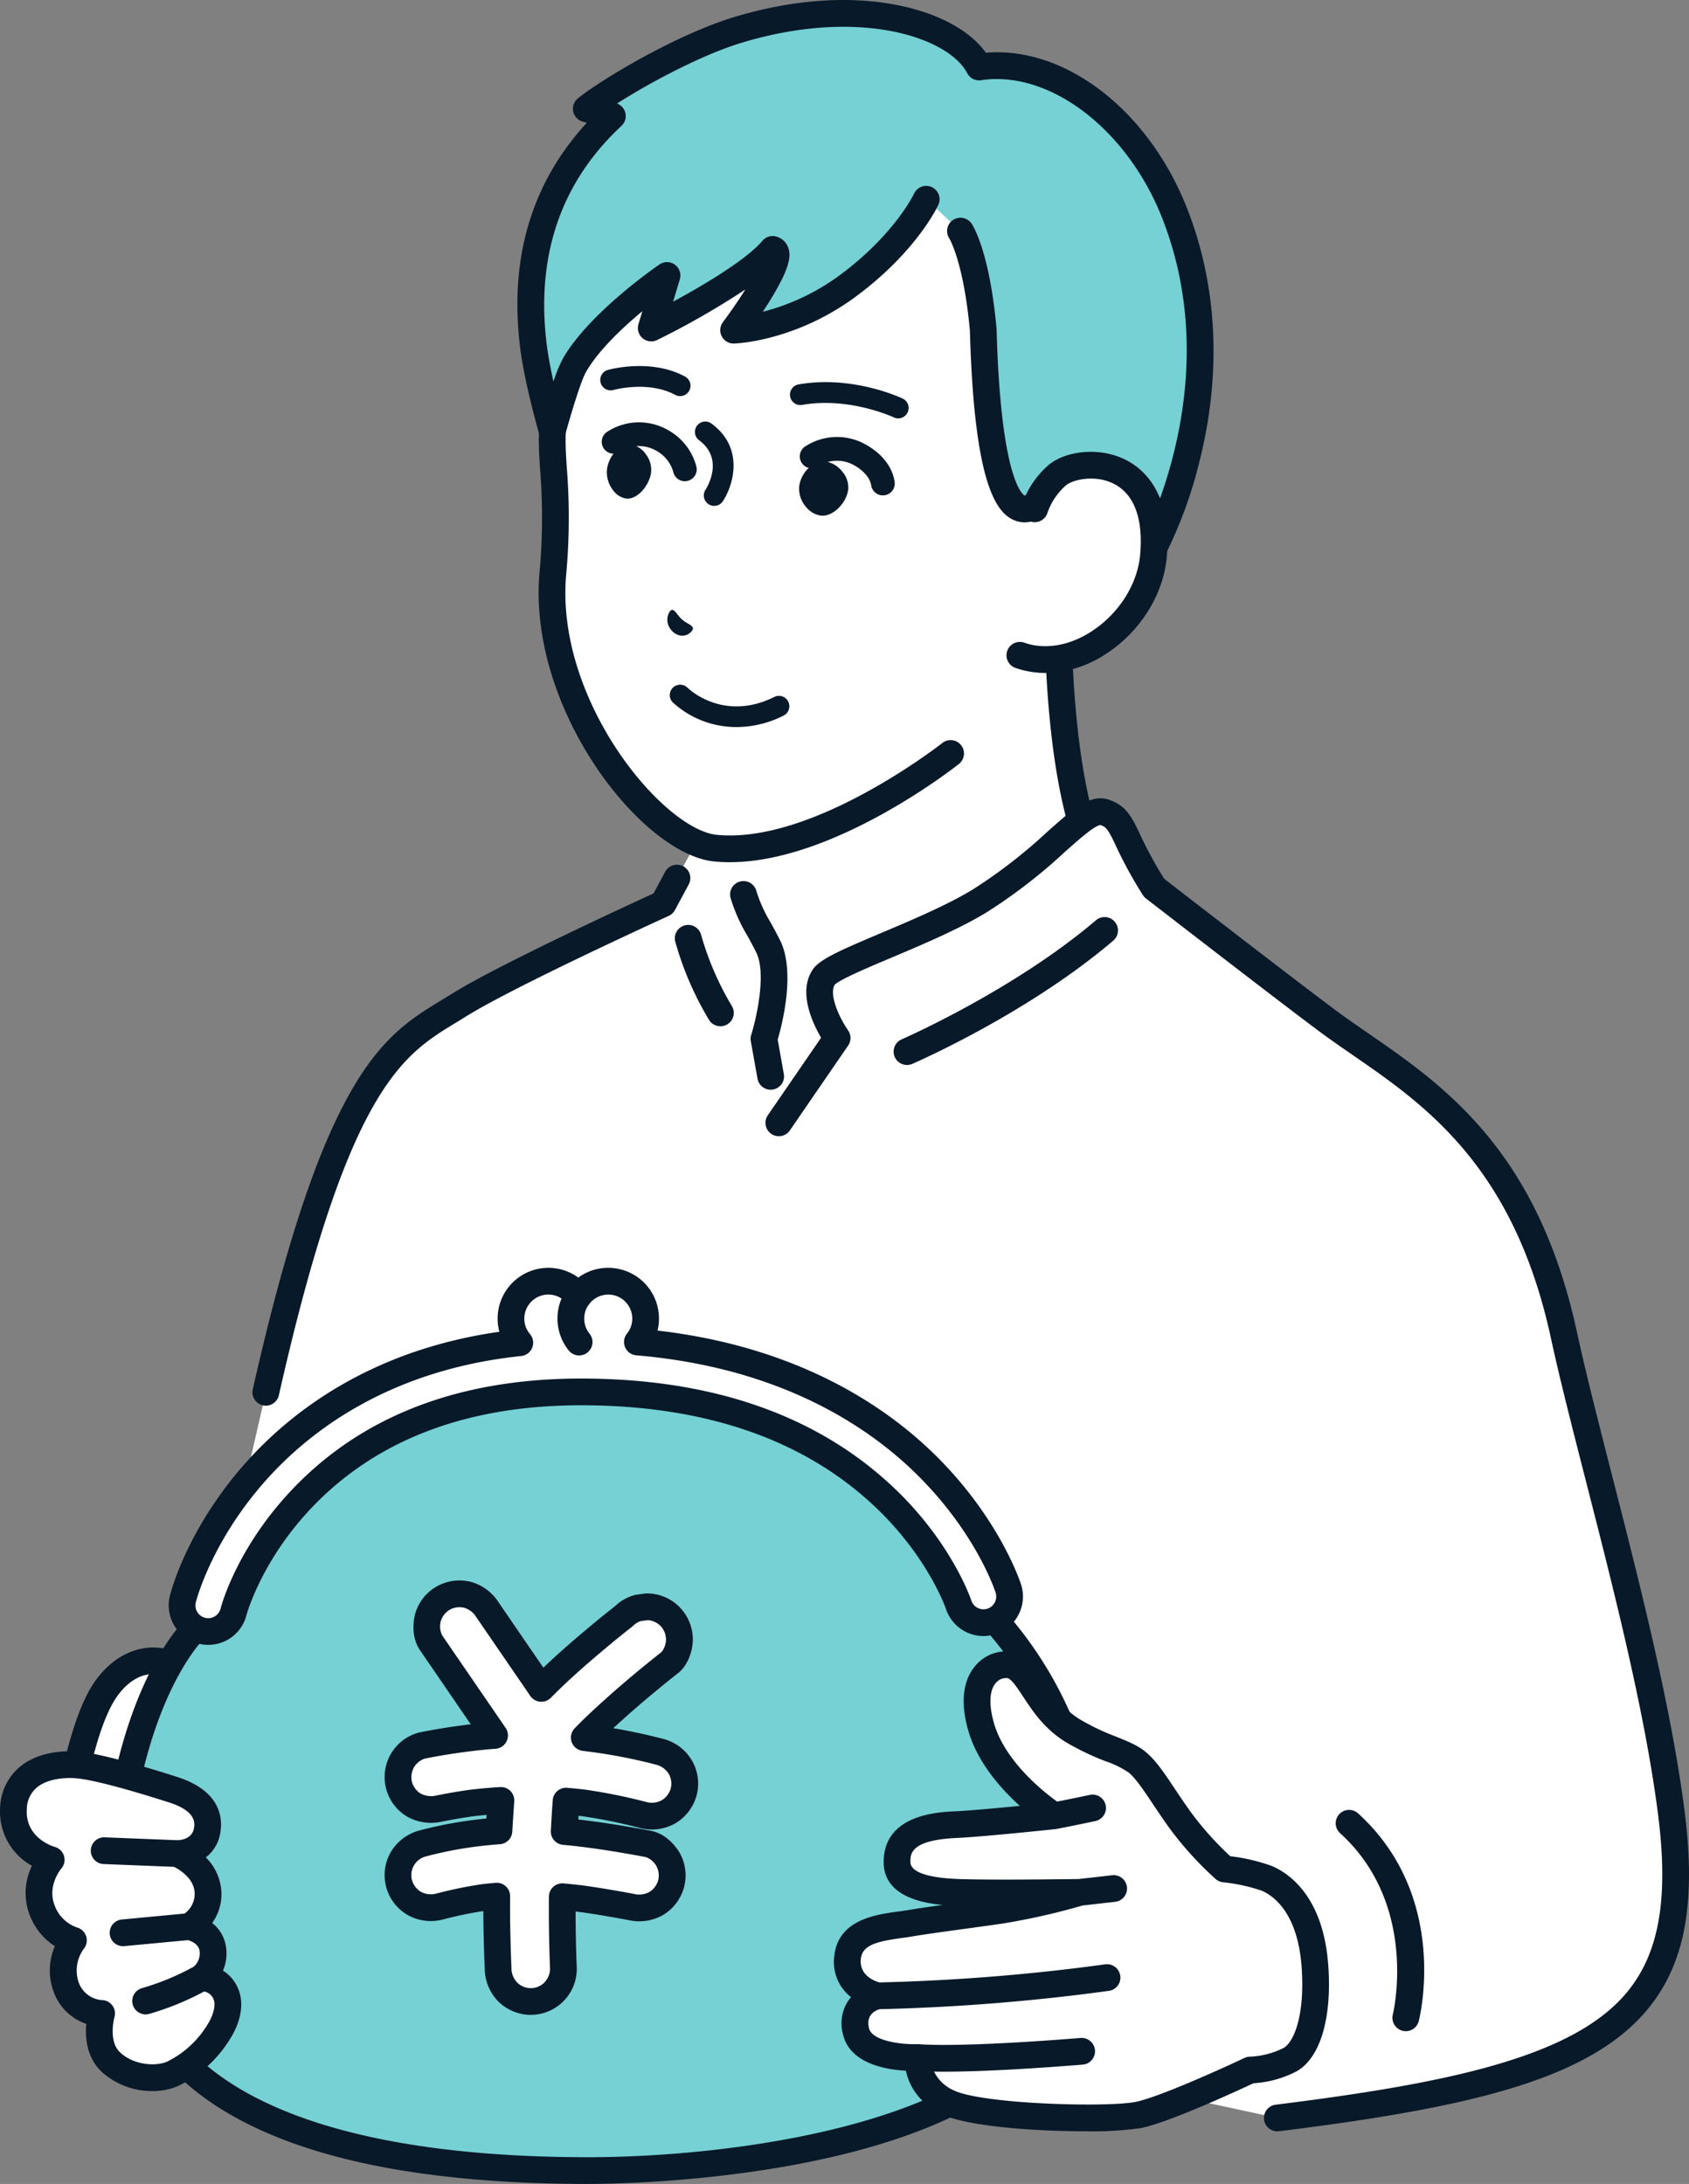
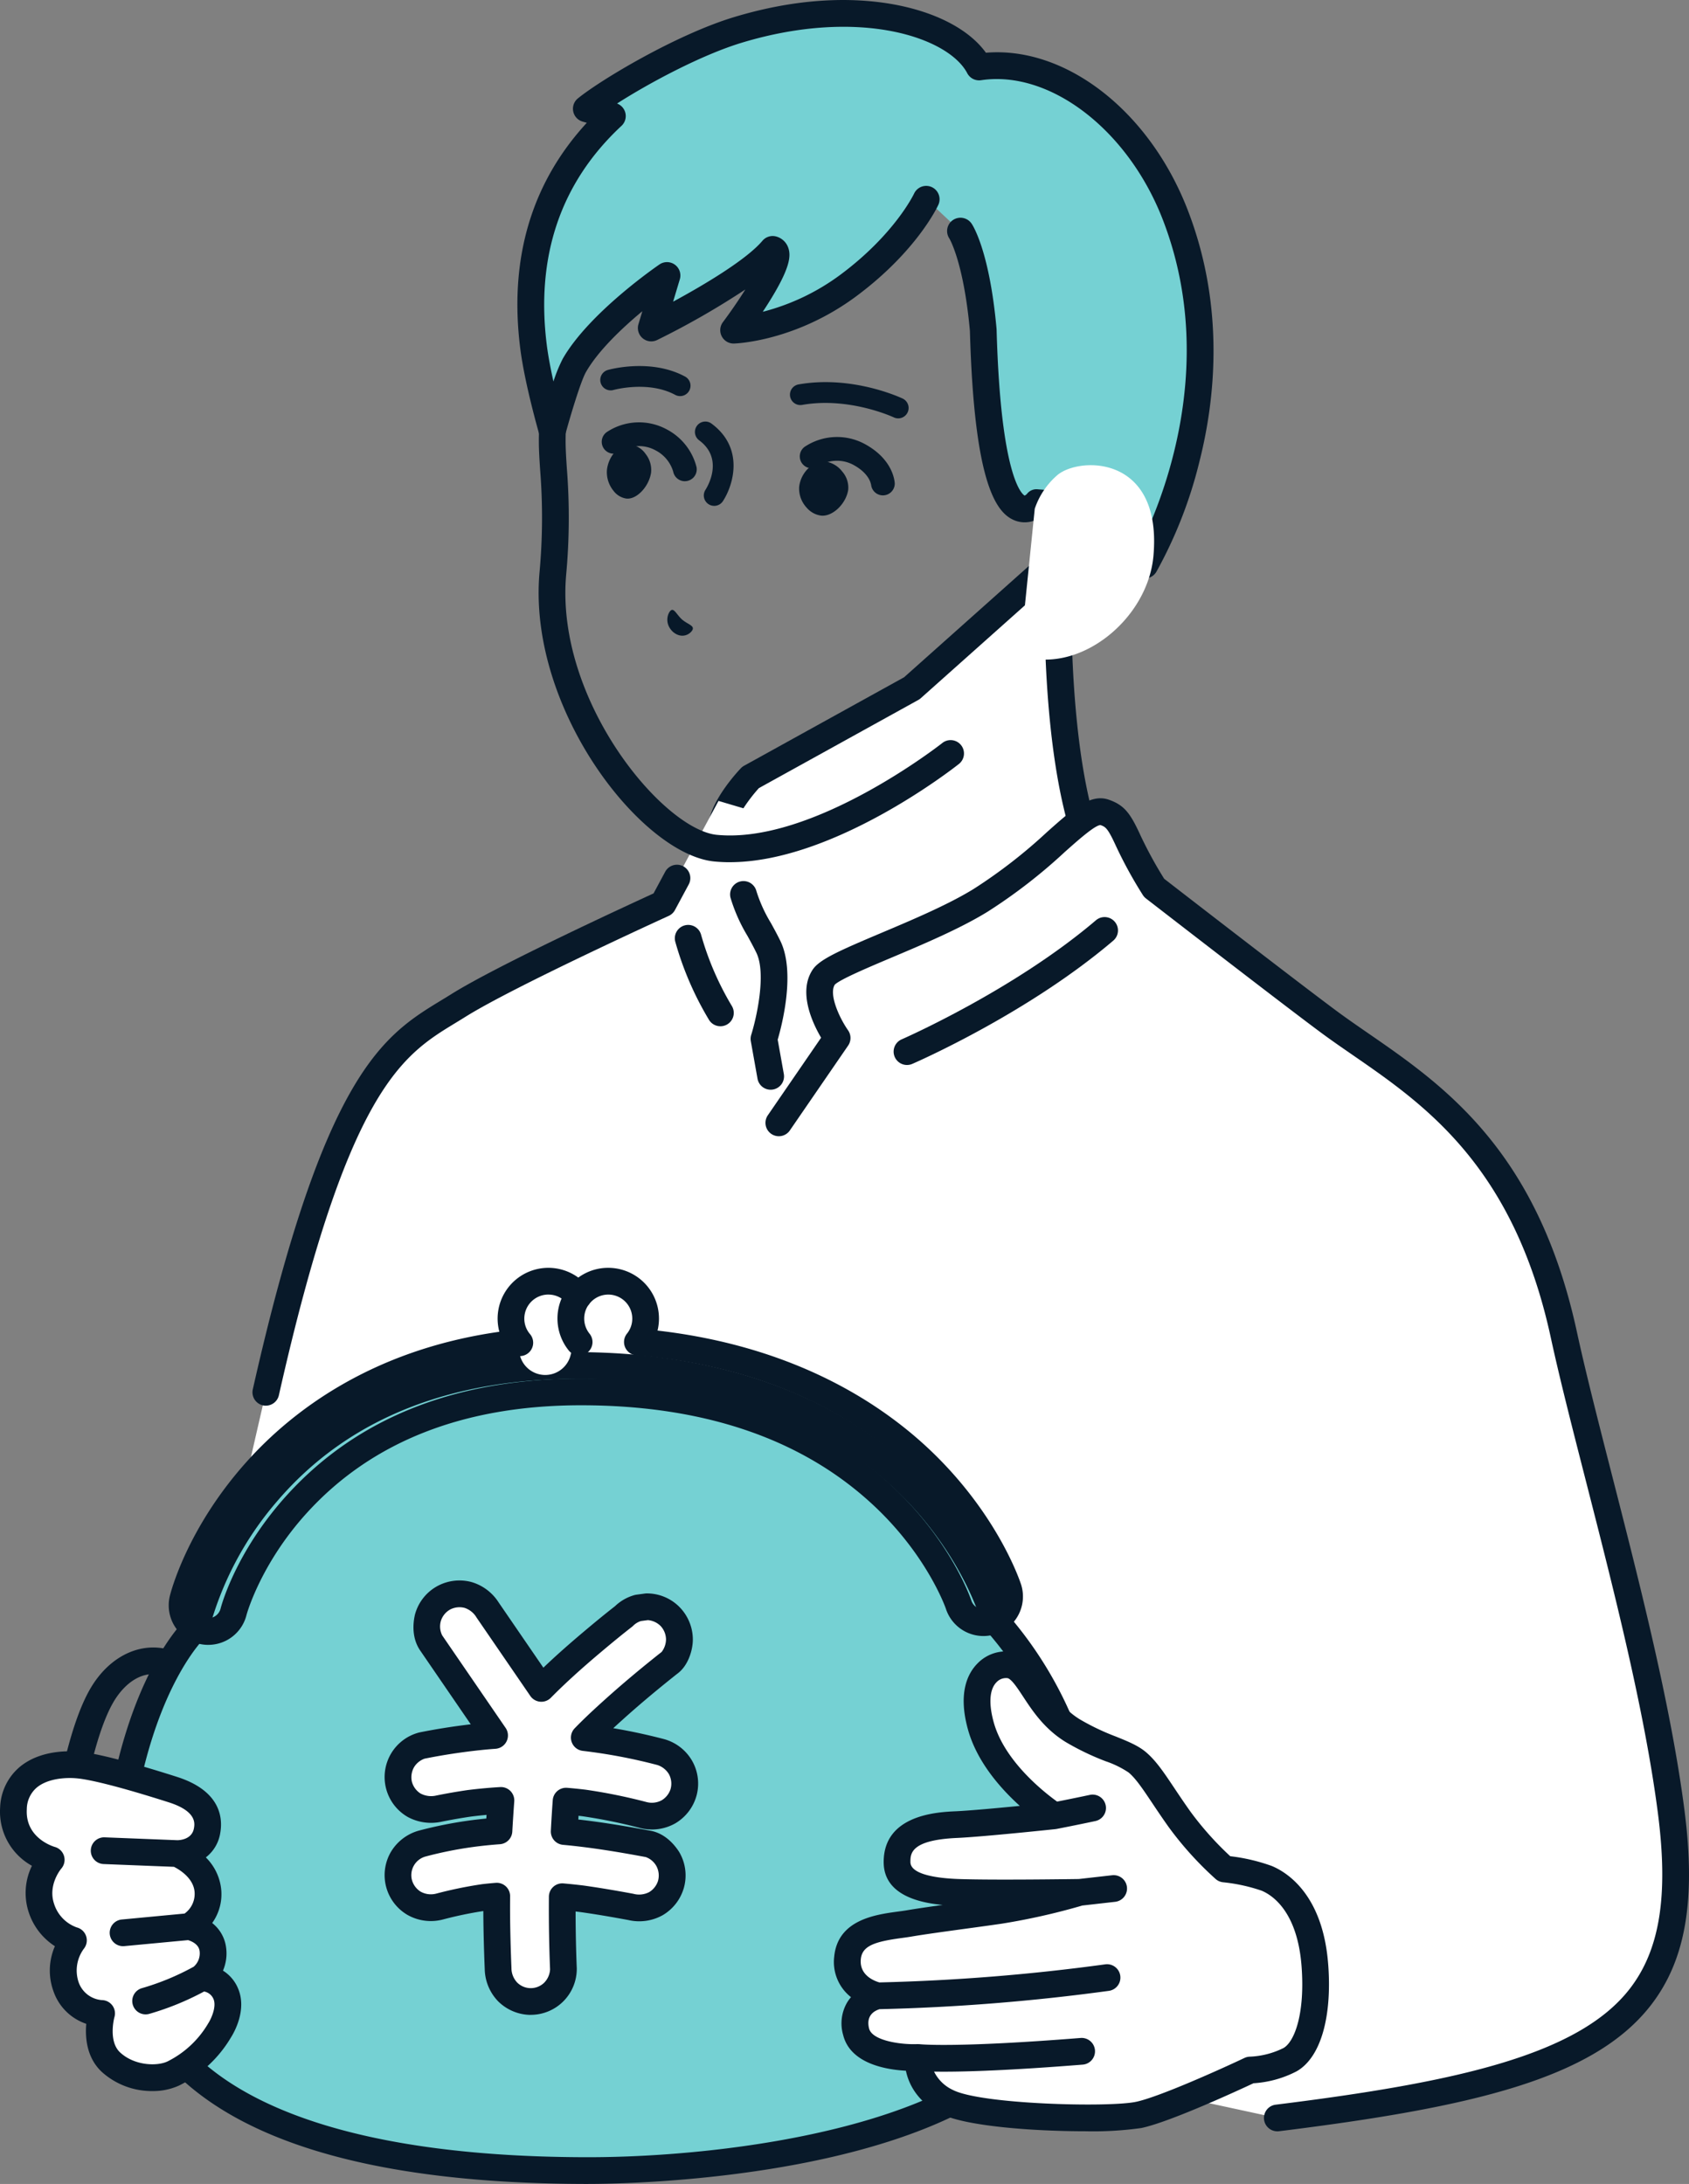
<svg xmlns="http://www.w3.org/2000/svg" height="526.949" viewBox="0 0 407.613 526.949" width="407.613">
  <rect x="0" y="0" width="407.613" height="526.949" fill="#808080" stroke="none" />
  <clipPath id="a">
    <path d="m0 0h407.613v526.949h-407.613z" />
  </clipPath>
  <g clip-path="url(#a)">
    <path d="m333.961 288.617c-11.456-5.534-18.69-12.446-25.616-38.368-6.8-25.443-5.1-62.661-5.1-62.661l-35.417 31.584-38.925 21.519s-7.003 7.409-7.003 12.319c0 16.754-8.741 30.073-20.2 35.607-23.5 11.35-32.988 26.155-32.988 26.155l69.415 38.755h59.408l69.415-38.755s-9.49-14.8-32.988-26.155" fill="#fff" transform="translate(-47.766 -53.11)" />
    <path d="m296.263 355.48a3.226 3.226 0 0 1 -1.575-6.043l66.172-36.945c-3.859-4.652-13.222-14.344-29.575-22.243-12.584-6.079-20.266-14-27.33-40.441-5.063-18.952-5.522-43.831-5.389-56.132l-29.866 26.63a3.215 3.215 0 0 1 -.587.417l-38.468 21.267c-2.452 2.695-5.8 7.392-5.8 9.746 0 16.933-8.643 32.051-22.02 38.512-16.437 7.939-25.75 17.6-29.585 22.238l66.181 36.95a3.226 3.226 0 1 1 -3.144 5.633l-69.415-38.755a3.224 3.224 0 0 1 -1.143-4.557c.407-.636 10.258-15.705 34.3-27.319 11.163-5.392 18.374-18.228 18.374-32.7 0-5.9 6.573-13.144 7.891-14.536a3.253 3.253 0 0 1 .783-.606l38.613-21.346 35.148-31.343a3.226 3.226 0 0 1 5.369 2.554c-.017.368-1.6 37.025 4.992 61.682 7.047 26.378 14.351 31.682 23.9 36.3 24.042 11.613 33.893 26.683 34.3 27.319a3.225 3.225 0 0 1 -1.143 4.557l-69.413 38.751a3.22 3.22 0 0 1 -1.57.41" fill="#081929" transform="translate(-46.492 -51.836)" />
    <path d="m394.766 398.358c-10.623-49.007-38.2-61.775-56.7-75.483-10.235-7.583-42.17-32.321-42.17-32.321a102.522 102.522 0 0 1 -6.243-11.369c-2.247-4.9-3.216-5.964-5.709-6.85-4.927-1.752-13.424 11.069-29.95 21.241-12.847 7.907-35.426 14.941-37.808 18.48-3.5 5.2 3.206 14.716 3.206 14.716l-14.039 20.435-3.614-20.227s4.673-14.763 1.062-22.2c-2.165-4.458-4.946-8.433-6.01-12.647-1.473-5.833.556-20.607.556-20.607l-6.588-1.953-13.341 24.8s-37.333 16.984-49.418 24.549c-26.623 16.661-33.2 41.725-40.218 67.638-4.529 16.714-17.056 73.39-17.056 73.39l-9.4 34.994 34.315 42.639 229.987 49.767c78.485-9.736 101.654-22.553 95.053-73.849-4.8-37.272-19.523-85.663-25.914-115.143" fill="#fff" transform="translate(-17.362 -76.323)" />
    <path d="m381.231 590.32a3.226 3.226 0 0 1 -.393-6.428c43.551-5.4 73.034-11.961 85.431-27.945 7.273-9.377 9.376-22.42 6.82-42.291-3.186-24.76-10.755-54.332-17.434-80.422-3.245-12.677-6.309-24.65-8.433-34.449-8.967-41.361-30.46-56.191-47.729-68.107-2.717-1.875-5.283-3.645-7.744-5.467-10.145-7.517-41.9-32.116-42.224-32.363a3.241 3.241 0 0 1 -.733-.8 104.882 104.882 0 0 1 -6.468-11.779c-2.032-4.435-2.538-4.684-3.785-5.129-1.378.074-5.375 3.628-8.594 6.49a129.465 129.465 0 0 1 -18.655 14.433c-6.6 4.063-15.391 7.777-23.148 11.054-5.558 2.348-12.462 5.265-13.717 6.543-1.446 2.314 1.047 7.909 3.21 11a3.233 3.233 0 0 1 .021 3.683l-14.04 20.435a3.226 3.226 0 1 1 -5.318-3.652l12.832-18.678c-2.1-3.569-5.628-11.087-2.016-16.45 1.66-2.465 6.533-4.6 16.516-8.82 7.544-3.187 16.1-6.8 22.278-10.6a124.159 124.159 0 0 0 17.75-13.76c6.336-5.634 10.522-9.355 14.971-7.774 3.725 1.325 5.155 3.3 7.56 8.547a99.593 99.593 0 0 0 5.734 10.507c3.906 3.025 32.234 24.944 41.667 31.933 2.373 1.758 4.9 3.5 7.567 5.342 18.205 12.562 40.864 28.195 50.37 72.051 2.1 9.682 5.149 21.6 8.378 34.216 6.724 26.27 14.346 56.045 17.582 81.2 2.794 21.71.29 36.226-8.12 47.068-13.826 17.82-43.367 24.637-89.734 30.392a3.307 3.307 0 0 1 -.4.024" fill="#081929" transform="translate(-72.969 -76.067)" />
    <path d="m88.223 421.559a3.228 3.228 0 0 1 -3.15-3.936c17.3-76.733 31.672-85.474 45.566-93.926.784-.477 1.566-.952 2.347-1.441 11.168-6.989 42.672-21.491 48.8-24.3l2.824-5.251a3.226 3.226 0 0 1 5.682 3.056l-3.339 6.207a3.222 3.222 0 0 1 -1.5 1.407c-.371.17-37.273 16.979-49.044 24.345-.8.5-1.609.994-2.416 1.485-12.745 7.752-25.923 15.768-42.626 89.832a3.227 3.227 0 0 1 -3.144 2.517" fill="#081929" transform="translate(-24.063 -82.391)" />
    <path d="m304.065 344.353a3.226 3.226 0 0 1 -1.286-6.186c.268-.116 27.05-11.842 46.882-28.733a3.226 3.226 0 0 1 4.184 4.912c-20.582 17.528-47.367 29.249-48.5 29.739a3.214 3.214 0 0 1 -1.283.267" fill="#081929" transform="translate(-85.173 -87.389)" />
    <path d="m238.175 335.732a3.224 3.224 0 0 1 -2.731-1.5 76.752 76.752 0 0 1 -8.175-18.939 3.226 3.226 0 0 1 6.229-1.678 70.946 70.946 0 0 0 7.4 17.171 3.227 3.227 0 0 1 -2.725 4.949" fill="#081929" transform="translate(-64.313 -88.114)" />
-     <path d="m466.578 662.557a3.23 3.23 0 0 1 -3.13-4.017c.078-.316 6.329-26.454-12.732-43.764a3.226 3.226 0 0 1 4.338-4.776c22 19.979 14.958 48.9 14.648 50.125a3.226 3.226 0 0 1 -3.124 2.432" fill="#081929" transform="translate(-127.308 -172.466)" />
    <path d="m255.573 346.89a3.227 3.227 0 0 1 -3.172-2.66l-1.617-9.047a3.229 3.229 0 0 1 .1-1.541c1.188-3.769 3.728-14.682 1.236-19.813-.664-1.366-1.412-2.729-2.137-4.047a40.023 40.023 0 0 1 -4.1-9.22 3.226 3.226 0 0 1 6.256-1.579 34.786 34.786 0 0 0 3.5 7.692c.763 1.388 1.551 2.823 2.285 4.335 3.678 7.573.381 20.28-.652 23.8l1.48 8.285a3.226 3.226 0 0 1 -2.609 3.744 3.3 3.3 0 0 1 -.571.051" fill="#081929" transform="translate(-69.587 -83.958)" />
-     <path d="m267.677 23.95c-16.415-1.65-37.225 3.27-50.24 14.745-27.483 24.233-31.66 60.229-31.558 74.793.062 7.063 1.6 15.043.141 31.66-2.845 32.512 24.681 64.769 39.279 66.2 24.779 2.422 56.66-22.794 56.66-22.794l27.691-34.756 1.878-21.464s1.2-13.695 2.341-28.221c1.7-21.562-.19-75.535-46.191-80.159" fill="#fff" transform="translate(-52.608 -6.693)" />
    <path d="m227.467 213.463q-1.9 0-3.753-.179c-17.581-1.718-45.057-36.8-42.179-69.686a145.157 145.157 0 0 0 .159-24.744c-.152-2.318-.3-4.507-.313-6.607-.056-8.046 1.255-49.559 32.651-77.242 14.652-12.917 37.023-17.108 52.7-15.535 20.934 2.1 36.045 14.5 43.7 35.848 6.769 18.887 6.023 39.7 5.388 47.773-1.131 14.373-2.331 28.112-2.344 28.248l-1.878 21.465a3.226 3.226 0 1 1 -6.427-.562l1.878-21.465c.011-.136 1.209-13.847 2.338-28.192.6-7.658 1.318-27.379-5.03-45.089-6.85-19.109-19.725-29.743-38.269-31.607-14.269-1.436-34.589 2.323-47.784 13.956-29.3 25.832-30.518 64.8-30.466 72.351.016 1.91.148 3.915.3 6.235a151.015 151.015 0 0 1 -.171 25.727c-2.65 30.292 23.413 61.436 36.38 62.7 23.218 2.262 54.037-21.868 54.344-22.113a3.226 3.226 0 1 1 4 5.06c-1.279 1.012-30.208 23.653-55.222 23.653" fill="#081929" transform="translate(-51.337 -5.424)" />
    <path d="m286.885 17.437c-5.3-10.117-28.2-18-58.142-8.963-13.425 4.05-31.368 14.749-36.638 19.043l6.281 1.76c-6.96 6.475-23.117 23.39-19.026 55.693 1.066 8.42 4.532 20.378 4.532 20.378s3.417-12.583 5.31-15.892c6.041-10.559 22.368-21.711 22.368-21.711l-3.8 12.674s22.554-10.966 29.3-18.971c4.252 1.211-9.423 19.493-9.423 19.493s13.768-.4 27.78-10.851 18.7-20.752 18.7-20.752l8.28 7.714s3.861 5.828 5.48 23.88c1.544 55.466 12.988 41.628 12.988 41.628l8.955.69-1.126 12.907 18.177 1.455s24.41-40.588 7.3-84.62c-8.876-22.845-28.882-38.33-47.3-35.555" fill="#75d1d3" transform="translate(-50.596 -1.277)" />
    <path d="m325.606 139.561c-.085 0-.171 0-.258-.01l-18.177-1.451a3.226 3.226 0 0 1 -2.956-3.5l.843-9.661-4.336-.334a6.659 6.659 0 0 1 -6.178 1.094c-4.639-1.6-10.1-8.258-11.154-45.854-1.5-16.581-4.938-22.272-4.973-22.327a3.207 3.207 0 0 1 .92-4.452 3.246 3.246 0 0 1 4.484.927c.441.666 4.359 7.038 6 25.374.006.066.01.132.011.2 1 35.982 6.25 39.734 6.767 40.014a1.8 1.8 0 0 0 .551-.4 2.889 2.889 0 0 1 2.693-1.113l8.955.689a3.226 3.226 0 0 1 2.966 3.5l-.843 9.671 12.859 1.029c4.217-8.043 20.495-43.064 6.118-80.07-8.4-21.614-27.231-36.028-43.814-33.533a3.228 3.228 0 0 1 -3.337-1.692c-4.512-8.6-25.911-15.953-54.354-7.373-9.783 2.951-22.441 9.747-30.162 14.691a3.226 3.226 0 0 1 1.074 5.385c-14.677 13.654-20.741 31.461-18.023 52.926.342 2.7.948 5.811 1.6 8.757a36.569 36.569 0 0 1 2.237-5.468c6.337-11.075 22.658-22.3 23.35-22.772a3.226 3.226 0 0 1 4.91 3.592l-1.618 5.389c7.554-4.086 17.755-10.18 21.558-14.694a3.226 3.226 0 0 1 3.351-1.024 4.251 4.251 0 0 1 2.9 2.766c.649 1.926.5 4.895-4.951 13.506-.407.644-.817 1.275-1.219 1.885a53.941 53.941 0 0 0 18.815-9c13.077-9.751 17.652-19.416 17.7-19.512a3.226 3.226 0 0 1 5.868 2.682c-.205.452-5.2 11.183-19.709 22-14.66 10.931-29.011 11.472-29.615 11.489a3.226 3.226 0 0 1 -2.678-5.157c1.968-2.632 3.85-5.389 5.417-7.885a193.267 193.267 0 0 1 -21.3 12.2 3.226 3.226 0 0 1 -4.5-3.829l.938-3.125c-4.817 4.007-10.636 9.486-13.613 14.692-1.23 2.149-3.718 10.424-5 15.135a3.226 3.226 0 0 1 -3.086 2.381h-.027a3.227 3.227 0 0 1 -3.1-2.328c-.144-.5-3.549-12.3-4.635-20.871-2.737-21.62 2.663-39.917 16.06-54.474l-.987-.277a3.226 3.226 0 0 1 -1.168-5.607c5.453-4.443 23.717-15.4 37.744-19.631 17.946-5.413 31.6-4.494 39.9-2.77 9.59 1.994 17.023 6.084 20.83 11.383 19.193-1.6 39.379 13.955 48.653 37.825 9.146 23.541 6.616 46.047 2.883 60.784a106.923 106.923 0 0 1 -10.421 26.667 3.226 3.226 0 0 1 -2.764 1.564" fill="#081929" transform="translate(-49.318)" />
    <path d="m352.374 158.973a18.525 18.525 0 0 0 -5.448 8.109l-3.6 35.357c13.976 4.944 30.884-8.463 32.246-24.025 2.138-24.448-17.938-23.914-23.2-19.441" fill="#fff" transform="translate(-97.204 -44.33)" />
    <g fill="#081929">
-       <path d="m348.192 205.421a21.588 21.588 0 0 1 -7.212-1.215 3.226 3.226 0 1 1 2.151-6.083c4.917 1.74 10.8.771 16.132-2.662 6.665-4.288 11.2-11.417 11.825-18.6.754-8.63-1.414-14.518-6.271-17.027-4.589-2.372-10.012-1.049-11.631.326a15.491 15.491 0 0 0 -4.44 6.557 3.226 3.226 0 0 1 -6.2-1.794 21.86 21.86 0 0 1 6.461-9.681c3.816-3.24 12.078-4.6 18.769-1.141 4.207 2.174 11.067 8.1 9.735 23.322-.8 9.13-6.455 18.123-14.759 23.467a27.078 27.078 0 0 1 -14.563 4.534" transform="translate(-95.929 -43.055)" />
      <path d="m222.619 156.348a2.868 2.868 0 0 1 -2.813-2.331 8.476 8.476 0 0 0 -4.22-5.1 8.306 8.306 0 0 0 -8.52.273 2.868 2.868 0 0 1 -3.35-4.655 14.041 14.041 0 0 1 14.647-.636 14.209 14.209 0 0 1 7.077 9.038 2.871 2.871 0 0 1 -2.82 3.406" transform="translate(-57.344 -40.236)" />
      <path d="m292.071 137.359a2.5 2.5 0 0 1 -1.076-.244c-.1-.049-10.77-5-22.075-3.01a2.509 2.509 0 1 1 -.868-4.942c12.922-2.269 24.605 3.187 25.1 3.42a2.51 2.51 0 0 1 -1.079 4.776" transform="translate(-75.303 -36.413)" />
      <path d="m221.345 130.453a2.5 2.5 0 0 1 -1.189-.3c-6.5-3.5-14.8-1.2-14.882-1.179a2.509 2.509 0 0 1 -1.372-4.827c.419-.118 10.367-2.869 18.635 1.589a2.509 2.509 0 0 1 -1.193 4.718" transform="translate(-57.213 -34.88)" />
      <path d="m279.4 157.719a6.339 6.339 0 0 0 -4.078-2.4 4.928 4.928 0 0 0 -3.491 1.136 7.38 7.38 0 0 0 -2.806 4.972 6.762 6.762 0 0 0 1.806 5.028 5.533 5.533 0 0 0 3.484 1.921l.13.011c2.734.186 5.913-2.906 6.417-6.24a5.881 5.881 0 0 0 -1.462-4.427" transform="translate(-76.16 -43.968)" />
      <path d="m213.695 151.947a5.471 5.471 0 0 0 -3.65-2.358 4.235 4.235 0 0 0 -3.156 1.169 7.778 7.778 0 0 0 -2.578 4.994 7.086 7.086 0 0 0 1.576 5.006 4.74 4.74 0 0 0 3.119 1.885l.117.009c2.462.159 5.357-2.96 5.845-6.3a6.2 6.2 0 0 0 -1.272-4.408" transform="translate(-57.837 -42.347)" />
      <path d="m238.594 162.227a2.51 2.51 0 0 1 -2.1-3.88c.475-.742 4.515-7.461-1.533-11.937a2.509 2.509 0 1 1 2.985-4.034c7.977 5.9 5.289 14.821 2.754 18.712a2.508 2.508 0 0 1 -2.1 1.139" transform="translate(-66.234 -40.17)" />
      <path d="m230.823 209.754c0-.794-1.342-1.088-2.617-2.15-1.226-1.13-1.786-2.5-2.49-2.326-.728.183-2.126 3.056.315 5.32 2.551 2.11 4.792-.024 4.792-.844" transform="translate(-63.604 -58.114)" />
-       <path d="m241.632 240.663a22.654 22.654 0 0 1 -15.439-5.949 2.509 2.509 0 0 1 3.54-3.556c.374.365 8.724 8.321 20.971 2.242a2.51 2.51 0 1 1 2.231 4.5 25.248 25.248 0 0 1 -11.3 2.767" transform="translate(-63.832 -65.24)" />
      <path d="m292.153 158.292c0-.085-.017-.281-.056-.547 0-.01 0-.021-.005-.032-.231-1.566-1.376-5.761-7.071-8.893a14.075 14.075 0 0 0 -14.637.637 2.868 2.868 0 0 0 3.344 4.659 8.341 8.341 0 0 1 8.529-.271c3.857 2.121 4.159 4.642 4.171 4.749l-.005-.086h.017a2.861 2.861 0 0 0 5.714-.209v-.007z" transform="translate(-76.218 -41.631)" />
    </g>
-     <path d="m47.988 559.89c-6.433-2.682-12.973.777-16.886 7.647-5.015 8.8-7.588 25.589-7.647 25.967l22.192 5.847 9.468-29.221s-1.981-8.1-7.126-10.24" fill="#fff" transform="translate(-6.641 -158.259)" />
    <path d="m44.389 601.309a3.226 3.226 0 0 1 -3.07-4.22l9.164-28.283c-.691-2.138-2.439-6.141-4.994-7.206-5.526-2.3-10.256 1.726-12.842 6.266-4.629 8.124-7.154 24.174-7.261 24.853l-6.375-.988c.282-1.823 2.908-18.068 8.03-27.059 4.888-8.58 13.3-12.211 20.931-9.028 6.463 2.695 8.776 11.46 9.018 12.451a3.231 3.231 0 0 1 -.065 1.761l-9.468 29.221a3.228 3.228 0 0 1 -3.068 2.232" fill="#081929" transform="translate(-5.382 -156.992)" />
    <path d="m58.12 522.979s-10.116 9.2-16.063 34.77c-4.591 19.739-7.189 44.4 9.2 65.507 21.048 27.1 71.6 30.586 101.678 30.586s96.466-6.635 111.9-38.373c26-53.472-13.842-94.45-13.842-94.45s-15.485-59.856-98.055-61.4c-81.564-1.529-94.814 63.363-94.814 63.363" fill="#75d1d3" transform="translate(-10.924 -130.119)" />
    <path d="m151.641 655.794c-52.756 0-87.823-10.711-104.226-31.834-17.5-22.535-14.426-48.294-9.793-68.217 5.23-22.489 13.676-32.884 16.268-35.655a85.135 85.135 0 0 1 17.29-32.718c12.777-15.163 37.13-33.1 80.522-32.254 43.779.821 68.911 18.02 82.286 32.3 12.854 13.727 17.548 27.235 18.6 30.692a94.368 94.368 0 0 1 16.783 27.619c6.362 16.047 11.018 41.2-2.926 69.876-18.992 39.061-105.049 40.188-114.8 40.188m-92.635-131.711c-.124.116-9.52 9.112-15.1 33.125-4.309 18.53-7.226 42.413 8.6 62.8 14.905 19.193 49.184 29.339 99.131 29.339 33.88 0 94.964-7.7 109-36.557 10.331-21.249 11.28-42.932 2.82-64.45a87.586 87.586 0 0 0 -16.077-26.344 3.227 3.227 0 0 1 -.807-1.438c-.037-.138-3.943-14.579-17.53-28.972-17.955-19.022-44.742-29.4-77.462-30.014-32.674-.614-58 9.391-75.272 29.731a78.424 78.424 0 0 0 -16.323 31.057 3.239 3.239 0 0 1 -.976 1.725" fill="#081929" transform="translate(-9.631 -128.845)" />
-     <path d="m260.7 505.379c-.2-.63-5.121-15.6-20.452-30.445-12.411-12.021-34.113-26.087-69.078-29.044a9.017 9.017 0 1 0 -14.257-11.039 9.017 9.017 0 1 0 -14.113 11.214c-32.7 3.412-52.383 18.449-63.49 30.832-13.877 15.47-17.693 30.434-17.848 31.087a6.308 6.308 0 0 0 12.269 2.944c.033-.134 3.422-12.949 15.382-26.06 15.955-17.491 38.985-26.933 68.452-26.933 30.89 0 55.593 8.613 73.424 25.6 13.3 12.676 17.661 25.59 17.7 25.7a6.308 6.308 0 0 0 12.015-3.851" fill="#fff" transform="translate(-17.353 -122.088)" />
+     <path d="m260.7 505.379c-.2-.63-5.121-15.6-20.452-30.445-12.411-12.021-34.113-26.087-69.078-29.044a9.017 9.017 0 1 0 -14.257-11.039 9.017 9.017 0 1 0 -14.113 11.214a6.308 6.308 0 0 0 12.269 2.944c.033-.134 3.422-12.949 15.382-26.06 15.955-17.491 38.985-26.933 68.452-26.933 30.89 0 55.593 8.613 73.424 25.6 13.3 12.676 17.661 25.59 17.7 25.7a6.308 6.308 0 0 0 12.015-3.851" fill="#fff" transform="translate(-17.353 -122.088)" />
    <path d="m66.331 517.694a9.536 9.536 0 0 1 -9.279-11.732c.158-.659 4-16.24 18.587-32.495 10.783-12.021 29.974-26.915 60.953-31.319a12.249 12.249 0 0 1 19.05-13.074 12.125 12.125 0 0 1 7.222-2.354 12.239 12.239 0 0 1 11.9 15.138c33.65 3.888 54.635 18.033 66.455 29.482 15.892 15.393 21.067 31.114 21.279 31.776a9.534 9.534 0 1 1 -18.159 5.819c-.026-.075-4.29-12.378-16.85-24.345-17.212-16.4-41.166-24.708-71.2-24.708-28.174 0-50.4 8.707-66.07 25.881-11.3 12.391-14.61 24.573-14.642 24.694a9.506 9.506 0 0 1 -9.251 7.234m82.089-84.522a5.8 5.8 0 0 0 -5.8 5.8 5.719 5.719 0 0 0 1.371 3.737 3.226 3.226 0 0 1 -2.121 5.294c-31.653 3.3-50.873 18.016-61.423 29.777-13.485 15.031-17.078 29.538-17.113 29.682a3.083 3.083 0 0 0 6 1.425c.034-.136 3.442-13.553 16.132-27.464 16.939-18.571 40.772-27.986 70.836-27.986 31.746 0 57.2 8.912 75.648 26.489 13.716 13.066 18.338 26.436 18.528 27a3.094 3.094 0 0 0 1.539 1.849 3.084 3.084 0 0 0 4.346-3.684c-.2-.632-4.9-14.848-19.625-29.111-11.6-11.232-32.651-25.232-67.1-28.147a3.226 3.226 0 0 1 -2.242-5.235 5.729 5.729 0 0 0 1.277-3.623 5.79 5.79 0 0 0 -10.437-3.461 3.225 3.225 0 0 1 -5.166 0 5.747 5.747 0 0 0 -4.639-2.336" fill="#081929" transform="translate(-16.08 -120.813)" />
    <path d="m192.9 449.291a3.219 3.219 0 0 1 -2.511-1.2 12.281 12.281 0 0 1 -2.72-7.7 12.15 12.15 0 0 1 2.447-7.347 3.226 3.226 0 1 1 5.161 3.871 5.8 5.8 0 0 0 .129 7.116 3.226 3.226 0 0 1 -2.507 5.254" fill="#081929" transform="translate(-53.133 -122.24)" />
    <path d="m335.153 596.752s-17.424 1.846-23.577 2.12c-9.664.429-14.338 2.978-14.338 9.032s8.494 7.1 14.657 7.328c8.815.318 29.419 0 29.419 0a158.112 158.112 0 0 1 -19.223 4.354c-6.547.961-16.875 2.266-21.931 3.133s-14.129.944-14.869 8.284c-.743 7.381 7.276 9.187 7.276 9.187s-6.946 1.636-5.2 8.656c1.7 6.85 14.975 6.213 14.975 6.213s-.8 6.691 6.85 10.674 39.109 4.7 46.358 3.187 26.923-10.833 26.923-10.833a23.188 23.188 0 0 0 9.611-2.5c4.2-2.389 6.9-10.621 6-22.721-1.077-14.445-7.806-19.442-11.629-21.035s-10.2-2.257-10.2-2.257a78.931 78.931 0 0 1 -10.834-11.974c-4.726-6.638-7.169-11.2-10.2-13.753s-9-3.614-15.576-7.635c-8.48-5.189-10.232-14.508-14.852-15.783-3.379-.932-10.833 2.071-7.329 14.657s17.683 21.666 17.683 21.666" fill="#fff" transform="translate(-80.758 -158.625)" />
    <path d="m400.021 631.357c-1.257-16.862-9.934-22.242-13.606-23.772a44.674 44.674 0 0 0 -10.029-2.357 75.746 75.746 0 0 1 -9.612-10.768c-1.47-2.065-2.731-3.949-3.842-5.61-2.6-3.893-4.486-6.7-6.9-8.739-1.9-1.6-4.384-2.6-7.267-3.764a56.483 56.483 0 0 1 -8.7-4.155c-3.934-2.408-6.258-5.942-8.308-9.059-2.087-3.173-4.058-6.169-7.37-7.082a9.551 9.551 0 0 0 -8.974 2.639c-2.415 2.422-4.779 7.162-2.32 15.992 2.17 7.792 7.892 14.237 12.507 18.4-5.4.53-12.13 1.151-15.437 1.3-4.308.191-17.419.774-17.419 12.254 0 7.936 8.574 9.827 14.247 10.346-3.359.467-6.473.918-8.647 1.29-.658.113-1.389.212-2.161.316-5.415.732-14.479 1.958-15.372 10.824a10.773 10.773 0 0 0 4.049 9.824 9.277 9.277 0 0 0 -.925 1.262 10.013 10.013 0 0 0 -.974 7.856c1.717 6.921 10.335 8.372 15.147 8.633.632 3.032 2.579 7.348 8.318 10.338 5.878 3.06 22.494 4.266 34.962 4.266a83.066 83.066 0 0 0 13.547-.784c6.9-1.442 23.661-9.207 27.062-10.8a25.906 25.906 0 0 0 10.409-2.882c5.732-3.265 8.581-12.9 7.62-25.765m-10.814 20.159a20.018 20.018 0 0 1 -8.078 2.074 3.235 3.235 0 0 0 -1.318.31c-5.377 2.546-20.565 9.413-26.2 10.591-6.6 1.379-37.485.613-44.209-2.89a9.5 9.5 0 0 1 -4.5-4.407c.682.012 1.46.019 2.341.019 5.812 0 16.135-.316 33.486-1.7a3.226 3.226 0 1 0 -.513-6.431c-30.281 2.412-38.69 1.513-38.757 1.5s-.14 0-.21-.005-.125-.019-.189-.019-.1 0-.155 0c-3.706.182-10.939-.746-11.689-3.767-.758-3.058 1.15-4.224 2.528-4.658a493.475 493.475 0 0 0 55.32-4.421 3.226 3.226 0 1 0 -.843-6.4 486.88 486.88 0 0 1 -54.524 4.365c-1.3-.378-4.863-1.772-4.473-5.633.325-3.232 3.425-4.212 9.817-5.078.853-.115 1.66-.225 2.387-.35 3.08-.528 8.233-1.233 13.216-1.915 3.1-.423 6.14-.839 8.638-1.206a159.244 159.244 0 0 0 19.4-4.372l7.9-.894a3.226 3.226 0 1 0 -.725-6.411l-8.025.908c-1.867.027-20.85.3-29.092 0-4.312-.156-11.546-.9-11.546-4.1 0-1.986 0-5.31 11.254-5.81 6.182-.274 23.06-2.057 23.775-2.133.054-.006.1-.021.158-.03.039-.006.077 0 .115-.011s4.744-.92 9.38-1.912a3.226 3.226 0 0 0 -1.348-6.309c-3.1.662-6.223 1.288-7.933 1.626-3.158-2.268-12.682-9.74-15.289-19.1-1.267-4.553-1.029-8 .672-9.705a3.127 3.127 0 0 1 2.691-.976c.971.268 2.417 2.467 3.693 4.407 2.3 3.5 5.167 7.856 10.332 11.017a62.559 62.559 0 0 0 9.656 4.635 23.256 23.256 0 0 1 5.526 2.717c1.718 1.447 3.387 3.94 5.7 7.393 1.136 1.7 2.424 3.623 3.949 5.764a81.585 81.585 0 0 0 11.338 12.533 3.225 3.225 0 0 0 1.787.779 41.672 41.672 0 0 1 9.291 2.025c2.571 1.073 8.661 5 9.653 18.3.845 11.325-1.677 18.14-4.38 19.678" fill="#081929" transform="translate(-79.483 -157.354)" />
    <path d="m20.987 594.118c6.231.839 18.268 4.643 22 5.829 4.565 1.454 9.258 4.245 8.274 9.888s-7.233 5.553-7.233 5.553 6.681 2.667 7.394 8.7-4.511 8.912-4.511 8.912 5.116.948 5.726 5.443a7.538 7.538 0 0 1 -2.829 6.929 6.421 6.421 0 0 1 5.949 3.83c1.718 4.016-1.53 8.906-1.53 8.906a26.542 26.542 0 0 1 -11.106 10.322c-3.579 1.737-10.552 1.484-15.062-2.706s-2.275-11.762-2.275-11.762a9.756 9.756 0 0 1 -8.575-6.46c-2.274-6.156 1.791-11.177 1.791-11.177a12.065 12.065 0 0 1 -7.749-7.847c-2.131-6.4 2.384-11.587 2.384-11.587s-9.7-2.722-9.107-12.425c.585-9.574 10.231-11.188 16.462-10.349" fill="#fff" transform="translate(-1.274 -168.152)" />
    <path d="m57.45 646.664a9.249 9.249 0 0 0 -3.638-4.3 10.532 10.532 0 0 0 .748-5.622 8.929 8.929 0 0 0 -3.351-5.868 11.905 11.905 0 0 0 2.137-8.438 12.629 12.629 0 0 0 -3.67-7.393 9.239 9.239 0 0 0 3.484-5.922c.629-3.6.105-10.148-10.472-13.517-10.532-3.353-18.117-5.356-22.544-5.952-2.227-.3-9.913-.933-15.332 3.522a13.38 13.38 0 0 0 -4.78 9.826 14.9 14.9 0 0 0 7.675 14.065 14.927 14.927 0 0 0 -.794 11.162 15.42 15.42 0 0 0 6.338 8.241 14.636 14.636 0 0 0 -.342 10.884 12.619 12.619 0 0 0 7.91 7.844c-.287 3.262.054 8.171 3.772 11.623a18.02 18.02 0 0 0 12.175 4.6 15.073 15.073 0 0 0 6.491-1.352 29.926 29.926 0 0 0 12.471-11.57c.693-1.087 3.946-6.633 1.723-11.829m-7.182 8.39c-.056.085-.115.184-.163.273a23.581 23.581 0 0 1 -9.665 8.932c-2.45 1.189-7.94 1.1-11.459-2.168-2.921-2.713-1.389-8.44-1.376-8.485a3.2 3.2 0 0 0 -3-4.137 6.452 6.452 0 0 1 -5.645-4.353 8.863 8.863 0 0 1 1.27-8.033 3.227 3.227 0 0 0 -1.705-5.154 8.883 8.883 0 0 1 -5.492-5.741c-1.5-4.515 1.638-8.309 1.757-8.45a3.226 3.226 0 0 0 -1.561-5.225c-.293-.082-7.187-2.1-6.759-9.122a6.923 6.923 0 0 1 2.437-5.236c2.056-1.69 5.186-2.271 7.927-2.271a18.41 18.41 0 0 1 2.447.159c2.789.375 8.774 1.67 21.447 5.706 6.79 2.161 6.27 5.138 6.075 6.258-.474 2.713-3.43 2.878-4 2.882l-17.483-.69a3.226 3.226 0 1 0 -.254 6.446l16.915.667c1.216.612 4.572 2.584 4.96 5.876a5.846 5.846 0 0 1 -2.4 5.4l-15.142 1.433a3.226 3.226 0 0 0 .3 6.438c.1 0 .2 0 .308-.014l15.381-1.449c.784.238 2.554.952 2.779 2.612a4.254 4.254 0 0 1 -1.427 3.806 60.63 60.63 0 0 1 -12.472 5.167 3.226 3.226 0 1 0 1.753 6.21 67.13 67.13 0 0 0 13.231-5.395 3.029 3.029 0 0 1 2.265 1.805c.827 1.934-.669 4.958-1.25 5.852" fill="#081929" transform="translate(0 -166.882)" />
    <path d="m202.1 578.25a8.141 8.141 0 0 0 -4.71-3.622 133.587 133.587 0 0 0 -18.444-3.494c2.328-2.413 4.81-4.69 7.289-6.915 3.605-3.238 7.314-6.362 11.091-9.4.75-.6 1.5-1.2 2.261-1.8 1.479-1.15 2.308-3.8 2.308-5.573a8.017 8.017 0 0 0 -2.308-5.572 7.927 7.927 0 0 0 -5.572-2.308l-2.095.281a7.877 7.877 0 0 0 -3.478 2.027c-2.436 1.893-4.82 3.856-7.181 5.841-4.374 3.678-8.675 7.473-12.691 11.543l-.354-.517-10.275-14.985-2.344-3.419a8.421 8.421 0 0 0 -4.709-3.622 8.055 8.055 0 0 0 -6.073.8 7.953 7.953 0 0 0 -3.622 4.71 7.835 7.835 0 0 0 .8 6.072q3.226 4.707 6.453 9.412 4.423 6.452 8.847 12.9c-1.179.085-2.357.182-3.534.307-4.692.495-9.368 1.2-13.993 2.13a7.882 7.882 0 0 0 -1.883 14.4 8.71 8.71 0 0 0 6.073.794q3.6-.727 7.236-1.257 3.808-.481 7.632-.7-.265 3.677-.475 7.355-3.474.254-6.953.728a97.18 97.18 0 0 0 -11.63 2.349 8.13 8.13 0 0 0 -4.71 3.622 7.881 7.881 0 0 0 2.827 10.783 8.272 8.272 0 0 0 6.073.795 97.079 97.079 0 0 1 10.816-2.224q1.521-.177 3.043-.295c-.014 1.55-.019 3.1-.006 4.652.037 4.294.159 8.587.333 12.877a8.265 8.265 0 0 0 2.308 5.573 7.881 7.881 0 0 0 13.454-5.573q-.354-8.709-.277-17.4 2.411.206 4.816.508c3.926.551 7.833 1.226 11.731 1.949a8.472 8.472 0 0 0 6.073-.794 7.88 7.88 0 0 0 2.827-10.783 7.751 7.751 0 0 0 -4.71-3.622c-6.709-1.245-13.467-2.372-20.267-2.992q.19-3.664.456-7.327 2.212.182 4.42.452a129.521 129.521 0 0 1 14.234 2.9 8.2 8.2 0 0 0 6.073-.794 7.881 7.881 0 0 0 2.82-10.772" fill="#fff" transform="translate(-37.929 -151.882)" />
    <path d="m164.514 636.763a11.287 11.287 0 0 1 -7.625-3.258 11.5 11.5 0 0 1 -3.25-7.722c-.191-4.7-.3-8.95-.336-12.98q0-.547-.006-1.095a94.5 94.5 0 0 0 -9.8 2.052 11.456 11.456 0 0 1 -8.4-1.061 11.107 11.107 0 0 1 -4.1-15.264 11.4 11.4 0 0 1 6.67-5.111 100.676 100.676 0 0 1 12.016-2.427c1.427-.2 2.876-.366 4.336-.508.019-.292.037-.586.057-.882-1.259.115-2.513.252-3.754.409-2.3.337-4.678.75-7 1.219a11.9 11.9 0 0 1 -8.218-1.1 11.1 11.1 0 0 1 2.753-20.418c4.01-.809 8.176-1.47 12.406-1.966l-12.2-17.8c-2.116-3.086-1.71-6.721-1.279-8.614a11.085 11.085 0 0 1 5.019-6.705 11.2 11.2 0 0 1 8.677-1.194 11.627 11.627 0 0 1 6.514 4.908l10.795 15.743c2.875-2.755 6.118-5.635 10.132-9.01 2.762-2.322 5.035-4.172 7.135-5.809a11.109 11.109 0 0 1 4.729-2.7 3.444 3.444 0 0 1 .442-.091l2.095-.281c.1-.013.191-.021.286-.025a11.036 11.036 0 0 1 7.9 3.153 11.213 11.213 0 0 1 3.354 7.95c0 2.579-1.112 6.22-3.554 8.119-.747.581-1.484 1.171-2.22 1.763-3.974 3.2-7.557 6.232-10.958 9.285-.814.731-1.644 1.482-2.475 2.248 4.091.686 8.2 1.57 12.293 2.642a11.255 11.255 0 0 1 6.6 4.993 11.087 11.087 0 0 1 1.229 8.537 11.211 11.211 0 0 1 -5.137 6.778 11.462 11.462 0 0 1 -8.519 1.131 126.774 126.774 0 0 0 -13.881-2.834c-.312-.039-.634-.077-.962-.113q-.028.448-.055.9c6.233.7 12.26 1.751 17.462 2.716 3.539.657 5.8 3.444 6.833 5.046a11.086 11.086 0 0 1 1.229 8.537 11.214 11.214 0 0 1 -5.147 6.776 11.606 11.606 0 0 1 -8.291 1.182c-4.514-.839-8.2-1.45-11.591-1.927-.381-.047-.766-.093-1.153-.138.009 4.633.1 9.228.285 13.7a11.1 11.1 0 0 1 -10.96 11.234c-.123.006-.247.009-.373.009m-7.98-31.866a3.226 3.226 0 0 1 3.226 3.254c-.014 1.531-.019 3.063-.006 4.6.034 3.961.142 8.139.33 12.773a5.082 5.082 0 0 0 1.366 3.422 4.65 4.65 0 0 0 6.488.1 4.933 4.933 0 0 0 1.462-3.26c-.232-5.716-.326-11.621-.28-17.553a3.224 3.224 0 0 1 3.5-3.189c1.616.139 3.278.314 4.939.52 3.541.5 7.313 1.123 11.922 1.979a5.273 5.273 0 0 0 3.855-.407 4.905 4.905 0 0 0 2.1-2.642 4.824 4.824 0 0 0 -.361-3.608 4.762 4.762 0 0 0 -2.587-2.2c-5.915-1.1-12.914-2.308-19.97-2.951a3.226 3.226 0 0 1 -2.929-3.38c.128-2.487.283-4.974.46-7.395a3.227 3.227 0 0 1 3.483-2.981c1.569.13 3.1.287 4.549.466a133.439 133.439 0 0 1 14.657 2.986 5.006 5.006 0 0 0 3.625-.458 4.909 4.909 0 0 0 2.105-2.642 4.829 4.829 0 0 0 -.361-3.609 5.036 5.036 0 0 0 -2.816-2.247 130.623 130.623 0 0 0 -18-3.411 3.226 3.226 0 0 1 -1.951-5.444c2.417-2.5 5.011-4.881 7.455-7.076 3.489-3.133 7.16-6.245 11.226-9.513.762-.614 1.528-1.226 2.3-1.828a5.076 5.076 0 0 0 1.062-3.026 4.837 4.837 0 0 0 -1.265-3.2 4.912 4.912 0 0 0 -3.121-1.459l-1.673.224a4.652 4.652 0 0 0 -1.885 1.153 3.123 3.123 0 0 1 -.293.257c-2.073 1.612-4.325 3.445-7.086 5.764-5.2 4.37-9.044 7.868-12.469 11.34a3.226 3.226 0 0 1 -4.955-.44l-12.976-18.923a5.252 5.252 0 0 0 -2.906-2.335 4.9 4.9 0 0 0 -3.468.4 4.823 4.823 0 0 0 -2.224 2.713 4.773 4.773 0 0 0 .31 3.533l15.3 22.315a3.226 3.226 0 0 1 -2.429 5.042c-1.313.095-2.4.189-3.427.3-4.677.492-9.284 1.194-13.693 2.084a4.855 4.855 0 0 0 -2.564 2.088 4.9 4.9 0 0 0 -.51 3.451 4.84 4.84 0 0 0 2.06 2.85 5.47 5.47 0 0 0 3.927.485c2.437-.491 4.929-.925 7.407-1.288q3.969-.5 7.91-.732a3.225 3.225 0 0 1 3.406 3.452c-.188 2.622-.343 5.012-.472 7.3a3.226 3.226 0 0 1 -2.987 3.037c-2.27.165-4.54.4-6.748.705a94.246 94.246 0 0 0 -11.243 2.273 4.668 4.668 0 0 0 -3.261 5.582 4.843 4.843 0 0 0 2.06 2.851 5.067 5.067 0 0 0 3.741.528 100.652 100.652 0 0 1 11.174-2.3l.094-.012c1.032-.12 2.1-.223 3.164-.306.084-.006.168-.01.251-.01" fill="#081929" transform="translate(-36.655 -150.606)" />
  </g>
</svg>